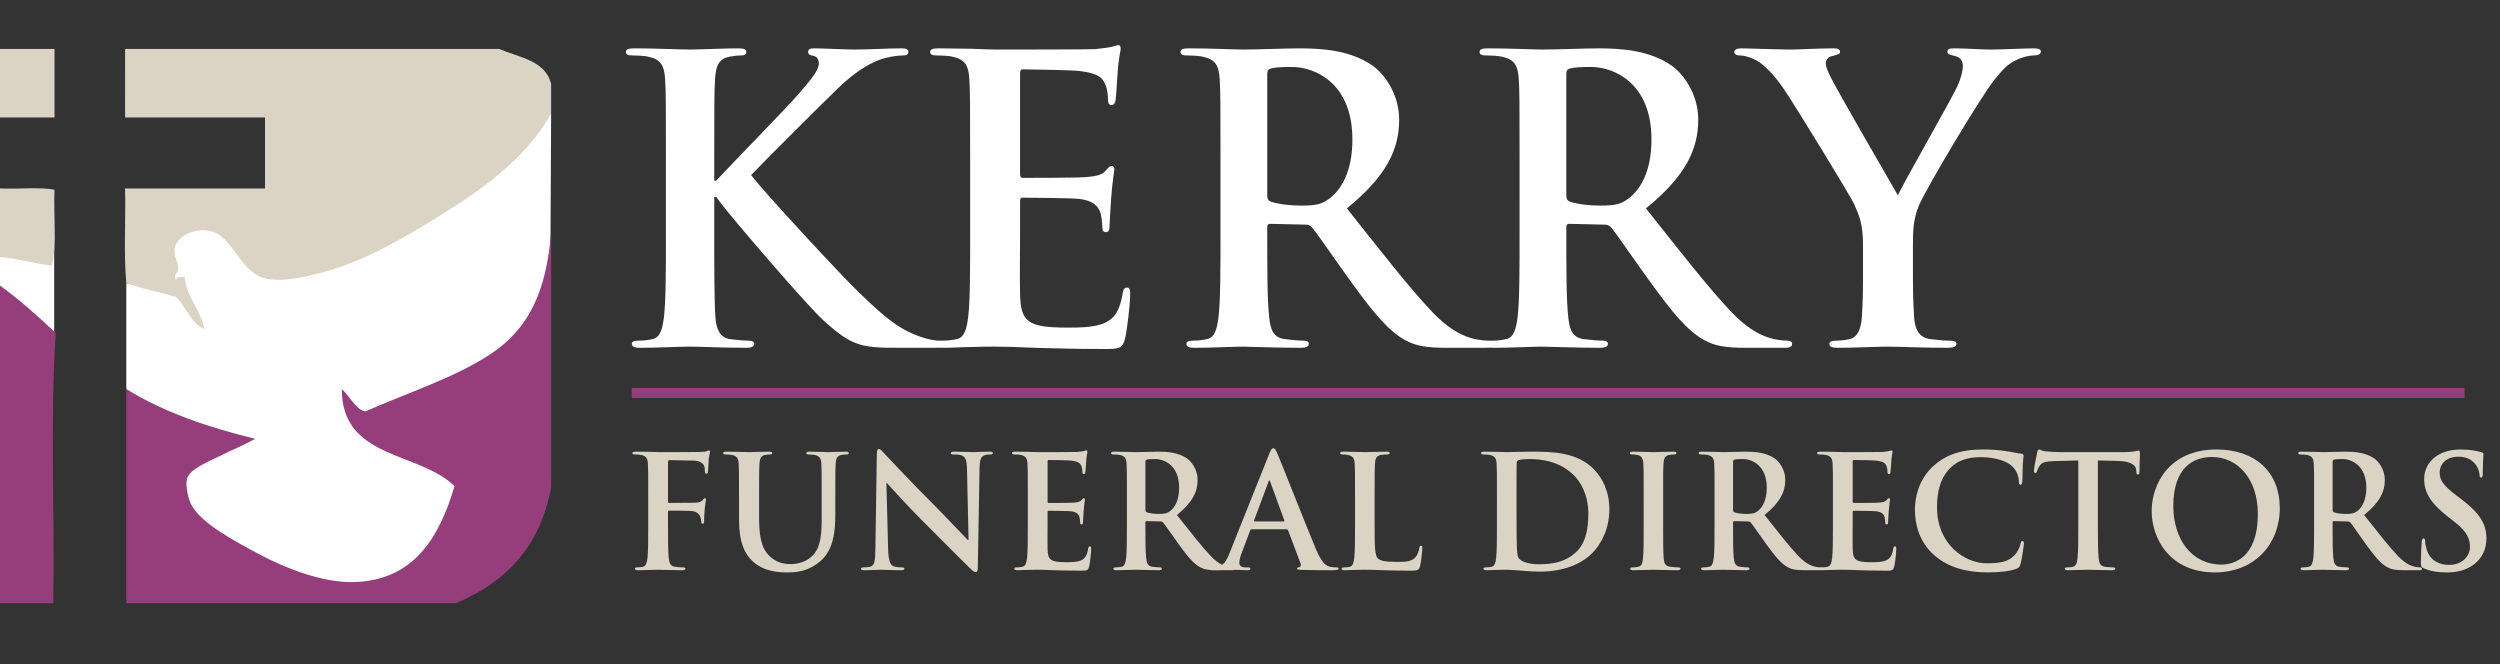
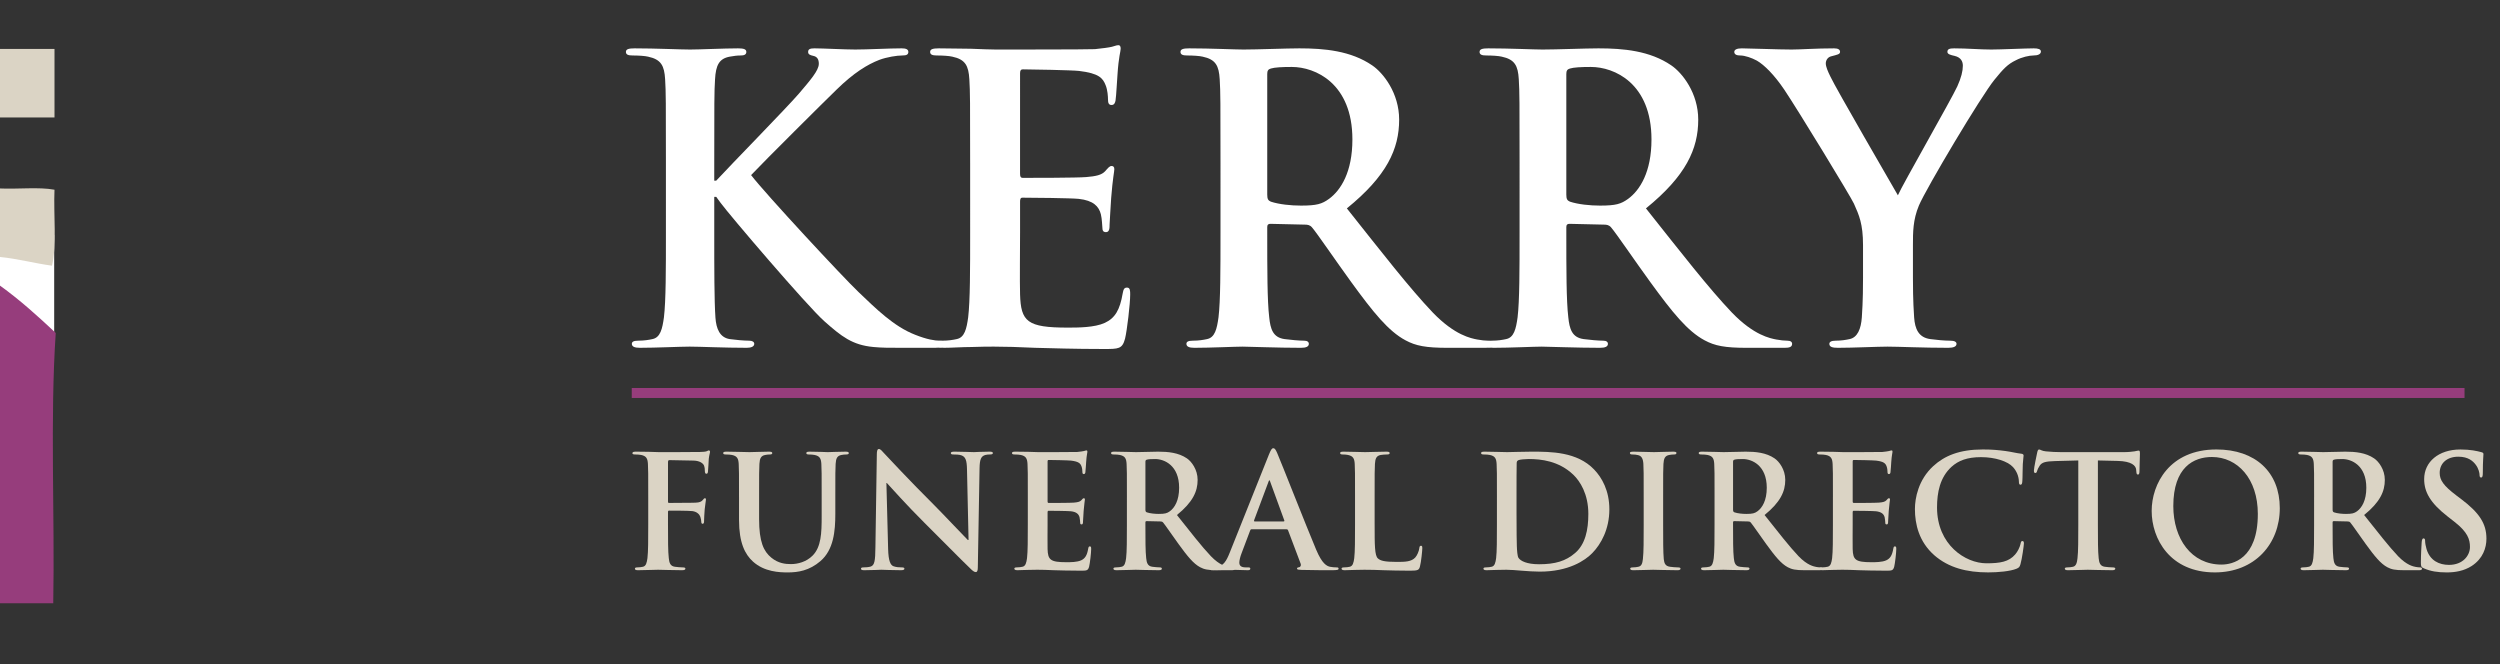
<svg xmlns="http://www.w3.org/2000/svg" version="1.1" id="Layer_1" x="0px" y="0px" width="526.184px" height="139.804px" viewBox="0 0 526.184 139.804" enable-background="new 0 0 526.184 139.804" xml:space="preserve">
  <rect x="0" y="0" width="526.184" height="139.804" fill="#333333" stroke="none" />
  <g>
    <path fill="#FFFFFF" d="M150.329,38.021h0.417c2.835-3.085,15.007-15.508,17.425-18.342c2.334-2.751,4.169-4.836,4.169-6.253   c0-0.917-0.334-1.5-1.167-1.667c-0.75-0.167-1.084-0.334-1.084-0.834c0-0.583,0.417-0.75,1.334-0.75c1.751,0,6.336,0.25,8.587,0.25   c2.585,0,7.17-0.25,9.755-0.25c0.834,0,1.417,0.167,1.417,0.75s-0.417,0.75-1.25,0.75c-1.167,0-3.252,0.333-4.836,0.917   c-2.584,1-5.419,2.751-9.004,6.253c-2.584,2.501-15.174,15.007-18.009,18.009c3.001,3.918,19.343,21.51,22.594,24.595   c3.669,3.502,7.42,7.254,11.923,9.005c2.501,1,4.168,1.25,5.169,1.25c0.584,0,1.084,0.167,1.084,0.667   c0,0.584-0.417,0.834-2.001,0.834h-7.253c-2.501,0-4.002,0-5.753-0.167c-4.502-0.417-6.753-2.251-10.338-5.419   c-3.668-3.252-20.093-22.511-21.844-24.929l-0.917-1.251h-0.417v7.587c0,7.671,0,14.257,0.25,17.843   c0.167,2.334,0.917,4.168,3.001,4.502c1.167,0.167,3.001,0.333,4.085,0.333c0.667,0,1.083,0.251,1.083,0.667   c0,0.584-0.667,0.834-1.584,0.834c-4.669,0-9.921-0.25-12.006-0.25c-1.917,0-7.17,0.25-10.505,0.25   c-1.083,0-1.667-0.25-1.667-0.834c0-0.416,0.333-0.667,1.334-0.667c1.25,0,2.251-0.166,3.001-0.333   c1.668-0.334,2.084-2.168,2.418-4.586c0.417-3.502,0.417-10.088,0.417-17.759V34.353c0-12.673,0-15.007-0.167-17.675   c-0.167-2.835-0.833-4.169-3.585-4.752c-0.667-0.167-2.084-0.25-3.251-0.25c-0.917,0-1.417-0.167-1.417-0.75s0.584-0.75,1.834-0.75   c4.418,0,9.671,0.25,11.672,0.25s7.253-0.25,10.088-0.25c1.167,0,1.751,0.167,1.751,0.75s-0.5,0.75-1.167,0.75   c-0.834,0-1.334,0.083-2.334,0.25c-2.251,0.417-2.918,1.834-3.085,4.752c-0.167,2.668-0.167,5.002-0.167,17.675V38.021z" />
    <path fill="#FFFFFF" d="M204.189,34.353c0-12.673,0-15.007-0.167-17.675c-0.167-2.835-0.833-4.169-3.585-4.752   c-0.667-0.167-2.084-0.25-3.251-0.25c-0.917,0-1.417-0.167-1.417-0.75s0.584-0.75,1.834-0.75c2.251,0,4.669,0.083,6.753,0.083   c2.167,0.083,4.085,0.167,5.252,0.167c2.668,0,19.259,0,20.843-0.083c1.584-0.167,2.918-0.333,3.585-0.5   c0.417-0.083,0.917-0.333,1.334-0.333c0.417,0,0.5,0.333,0.5,0.75c0,0.583-0.417,1.584-0.667,5.419   c-0.083,0.833-0.25,4.502-0.417,5.502c-0.083,0.417-0.25,0.917-0.833,0.917c-0.584,0-0.75-0.417-0.75-1.167   c0-0.583-0.083-2.001-0.5-3.001c-0.583-1.5-1.417-2.501-5.586-3.001c-1.417-0.167-10.171-0.333-11.839-0.333   c-0.417,0-0.584,0.25-0.584,0.833V36.52c0,0.584,0.083,0.917,0.584,0.917c1.834,0,11.422,0,13.34-0.167   c2.001-0.167,3.251-0.417,4.002-1.25c0.583-0.667,0.917-1.084,1.334-1.084c0.333,0,0.583,0.167,0.583,0.667   s-0.333,1.834-0.667,6.086c-0.083,1.667-0.333,5.002-0.333,5.586c0,0.667,0,1.584-0.75,1.584c-0.583,0-0.75-0.334-0.75-0.751   c-0.083-0.833-0.083-1.917-0.333-3.001c-0.417-1.668-1.584-2.918-4.669-3.252c-1.584-0.167-9.838-0.25-11.839-0.25   c-0.417,0-0.5,0.333-0.5,0.834v6.586c0,2.835-0.083,10.506,0,12.923c0.167,5.753,1.501,7.004,10.005,7.004c2.168,0,5.67,0,7.837-1   c2.167-1.001,3.168-2.752,3.752-6.17c0.167-0.917,0.333-1.251,0.917-1.251c0.667,0,0.667,0.667,0.667,1.501   c0,1.918-0.667,7.587-1.084,9.254c-0.583,2.168-1.334,2.168-4.502,2.168c-6.253,0-10.839-0.166-14.424-0.25   c-3.585-0.167-6.169-0.25-8.671-0.25c-0.917,0-2.751,0-4.752,0.083c-1.917,0-4.085,0.167-5.753,0.167   c-1.083,0-1.667-0.25-1.667-0.834c0-0.416,0.333-0.667,1.334-0.667c1.25,0,2.251-0.166,3.001-0.333   c1.668-0.334,2.084-2.168,2.418-4.586c0.417-3.502,0.417-10.088,0.417-17.759V34.353z" />
    <path fill="#FFFFFF" d="M256.882,34.353c0-12.673,0-15.007-0.167-17.675c-0.167-2.835-0.834-4.169-3.585-4.752   c-0.667-0.167-2.085-0.25-3.252-0.25c-0.917,0-1.417-0.167-1.417-0.75s0.583-0.75,1.834-0.75c4.419,0,9.671,0.25,11.422,0.25   c2.835,0,9.171-0.25,11.756-0.25c5.253,0,10.839,0.5,15.341,3.585c2.335,1.584,5.67,5.836,5.67,11.422   c0,6.17-2.585,11.839-11.006,18.676c7.42,9.338,13.173,16.758,18.092,21.928c4.67,4.836,8.088,5.419,9.338,5.669   c0.918,0.167,1.668,0.25,2.335,0.25s1.001,0.251,1.001,0.667c0,0.667-0.584,0.834-1.585,0.834h-7.92   c-4.669,0-6.754-0.417-8.921-1.584c-3.586-1.918-6.754-5.836-11.423-12.256c-3.335-4.586-7.17-10.255-8.254-11.506   c-0.417-0.5-0.917-0.583-1.501-0.583l-7.253-0.167c-0.417,0-0.667,0.167-0.667,0.667v1.167c0,7.754,0,14.34,0.417,17.842   c0.25,2.418,0.75,4.252,3.251,4.586c1.251,0.167,3.085,0.333,4.086,0.333c0.667,0,1,0.251,1,0.667c0,0.584-0.584,0.834-1.667,0.834   c-4.836,0-11.006-0.25-12.257-0.25c-1.584,0-6.836,0.25-10.171,0.25c-1.084,0-1.668-0.25-1.668-0.834   c0-0.416,0.334-0.667,1.334-0.667c1.251,0,2.251-0.166,3.002-0.333c1.667-0.334,2.084-2.168,2.418-4.586   c0.417-3.502,0.417-10.088,0.417-17.759V34.353z M266.72,40.939c0,0.917,0.166,1.25,0.75,1.501   c1.751,0.583,4.252,0.833,6.337,0.833c3.335,0,4.419-0.333,5.919-1.417c2.502-1.834,4.919-5.669,4.919-12.506   c0-11.839-7.837-15.258-12.756-15.258c-2.084,0-3.585,0.083-4.419,0.334c-0.584,0.167-0.75,0.5-0.75,1.167V40.939z" />
    <path fill="#FFFFFF" d="M319.83,34.353c0-12.673,0-15.007-0.166-17.675c-0.167-2.835-0.834-4.169-3.585-4.752   c-0.667-0.167-2.085-0.25-3.252-0.25c-0.917,0-1.417-0.167-1.417-0.75s0.583-0.75,1.834-0.75c4.419,0,9.671,0.25,11.422,0.25   c2.835,0,9.172-0.25,11.756-0.25c5.253,0,10.839,0.5,15.341,3.585c2.335,1.584,5.67,5.836,5.67,11.422   c0,6.17-2.585,11.839-11.006,18.676c7.421,9.338,13.173,16.758,18.093,21.928c4.668,4.836,8.087,5.419,9.338,5.669   c0.917,0.167,1.667,0.25,2.334,0.25s1,0.251,1,0.667c0,0.667-0.583,0.834-1.584,0.834h-7.92c-4.669,0-6.754-0.417-8.921-1.584   c-3.585-1.918-6.754-5.836-11.423-12.256c-3.335-4.586-7.17-10.255-8.254-11.506c-0.417-0.5-0.917-0.583-1.501-0.583l-7.253-0.167   c-0.417,0-0.667,0.167-0.667,0.667v1.167c0,7.754,0,14.34,0.417,17.842c0.25,2.418,0.75,4.252,3.251,4.586   c1.251,0.167,3.085,0.333,4.086,0.333c0.667,0,1,0.251,1,0.667c0,0.584-0.583,0.834-1.667,0.834c-4.836,0-11.006-0.25-12.256-0.25   c-1.585,0-6.837,0.25-10.172,0.25c-1.084,0-1.668-0.25-1.668-0.834c0-0.416,0.334-0.667,1.334-0.667   c1.251,0,2.251-0.166,3.002-0.333c1.667-0.334,2.084-2.168,2.418-4.586c0.416-3.502,0.416-10.088,0.416-17.759V34.353z    M329.668,40.939c0,0.917,0.167,1.25,0.75,1.501c1.751,0.583,4.252,0.833,6.337,0.833c3.335,0,4.418-0.333,5.919-1.417   c2.501-1.834,4.919-5.669,4.919-12.506c0-11.839-7.837-15.258-12.756-15.258c-2.084,0-3.585,0.083-4.419,0.334   c-0.583,0.167-0.75,0.5-0.75,1.167V40.939z" />
    <path fill="#FFFFFF" d="M392.117,51.611c0-4.502-0.834-6.336-1.918-8.754c-0.584-1.334-11.756-19.676-14.674-24.012   c-2.084-3.084-4.169-5.169-5.753-6.086c-1.084-0.583-2.501-1.083-3.502-1.083c-0.667,0-1.25-0.167-1.25-0.75   c0-0.5,0.583-0.75,1.584-0.75c1.501,0,7.754,0.25,10.505,0.25c1.751,0,5.169-0.25,8.921-0.25c0.834,0,1.251,0.25,1.251,0.75   s-0.584,0.583-1.834,0.917c-0.751,0.167-1.168,0.834-1.168,1.501s0.417,1.667,1.001,2.834c1.167,2.501,12.839,22.594,14.173,24.929   c0.834-2.001,11.34-20.344,12.507-22.928c0.833-1.834,1.167-3.251,1.167-4.335c0-0.833-0.334-1.751-1.751-2.084   c-0.75-0.167-1.501-0.334-1.501-0.834c0-0.583,0.417-0.75,1.418-0.75c2.751,0,5.419,0.25,7.837,0.25c1.834,0,7.337-0.25,8.921-0.25   c0.917,0,1.501,0.167,1.501,0.667c0,0.583-0.667,0.834-1.584,0.834c-0.834,0-2.418,0.333-3.669,1   c-1.751,0.833-2.668,1.834-4.502,4.085c-2.751,3.335-14.424,22.928-15.925,26.513c-1.25,3.001-1.25,5.586-1.25,8.337v6.837   c0,1.334,0,4.835,0.25,8.337c0.167,2.418,0.917,4.252,3.418,4.586c1.167,0.167,3.002,0.333,4.169,0.333   c0.917,0,1.334,0.251,1.334,0.667c0,0.584-0.667,0.834-1.751,0.834c-5.253,0-10.505-0.25-12.756-0.25   c-2.085,0-7.337,0.25-10.422,0.25c-1.167,0-1.834-0.167-1.834-0.834c0-0.416,0.417-0.667,1.334-0.667   c1.167,0,2.167-0.166,2.918-0.333c1.667-0.334,2.418-2.168,2.584-4.586c0.251-3.502,0.251-7.003,0.251-8.337V51.611z" />
  </g>
  <g>
    <path fill="#DBD4C5" d="M140.596,110.443c0,3.169,0,5.645,0.165,7.03c0.099,0.957,0.297,1.684,1.287,1.815   c0.462,0.065,1.188,0.132,1.65,0.132c0.429,0,0.561,0.099,0.561,0.264c0,0.231-0.231,0.33-0.726,0.33   c-2.079,0-4.159-0.099-5.017-0.099c-0.858,0-2.938,0.099-4.192,0.099c-0.462,0-0.693-0.065-0.693-0.33   c0-0.165,0.132-0.264,0.495-0.264c0.495,0,0.891-0.066,1.188-0.132c0.66-0.132,0.825-0.858,0.957-1.815   c0.165-1.386,0.165-3.861,0.165-7.03v-5.809c0-5.017,0-5.94-0.066-6.997c-0.066-1.122-0.33-1.65-1.419-1.881   c-0.264-0.066-0.825-0.1-1.288-0.1c-0.33,0-0.561-0.065-0.561-0.264c0-0.264,0.264-0.33,0.759-0.33   c0.858,0,1.815,0.033,2.673,0.033c0.858,0.033,1.617,0.065,2.08,0.065c1.254,0,7.954,0,8.713-0.032   c0.627-0.033,1.023-0.033,1.354-0.133c0.198-0.065,0.363-0.197,0.528-0.197c0.132,0,0.231,0.132,0.231,0.297   c0,0.23-0.165,0.627-0.264,1.485c-0.033,0.33-0.099,2.277-0.165,2.673c-0.033,0.265-0.099,0.462-0.33,0.462   c-0.231,0-0.297-0.165-0.33-0.527c0-0.265,0-0.793-0.198-1.255c-0.231-0.462-0.924-0.957-2.178-0.99l-5.083-0.099   c-0.198,0-0.297,0.099-0.297,0.462v8.251c0,0.198,0.033,0.298,0.231,0.298l4.225-0.033c0.561,0,1.023,0,1.485-0.033   c0.627-0.033,1.089-0.165,1.419-0.594c0.165-0.198,0.231-0.33,0.429-0.33c0.132,0,0.198,0.099,0.198,0.297   s-0.165,1.022-0.264,2.046c-0.066,0.66-0.132,2.179-0.132,2.409c0,0.298,0,0.628-0.33,0.628c-0.198,0-0.264-0.231-0.264-0.463   c0-0.23-0.066-0.627-0.198-1.022c-0.165-0.462-0.66-1.057-1.684-1.188c-0.825-0.099-4.324-0.099-4.885-0.099   c-0.165,0-0.231,0.065-0.231,0.297V110.443z" />
    <path fill="#DBD4C5" d="M155.544,104.634c0-5.017,0-5.94-0.066-6.997c-0.066-1.122-0.33-1.65-1.419-1.881   c-0.264-0.066-0.825-0.1-1.287-0.1c-0.363,0-0.561-0.065-0.561-0.297c0-0.23,0.231-0.297,0.726-0.297   c1.749,0,3.829,0.099,4.819,0.099c0.792,0,2.871-0.099,4.06-0.099c0.495,0,0.726,0.066,0.726,0.297   c0,0.231-0.198,0.297-0.528,0.297c-0.363,0-0.561,0.033-0.957,0.1c-0.891,0.165-1.155,0.726-1.221,1.881   c-0.066,1.057-0.066,1.98-0.066,6.997v4.621c0,4.785,0.957,6.799,2.574,8.119c1.485,1.221,3.003,1.353,4.125,1.353   c1.452,0,3.235-0.462,4.555-1.782c1.815-1.815,1.915-4.785,1.915-8.185v-4.126c0-5.017,0-5.94-0.066-6.997   c-0.066-1.122-0.33-1.65-1.419-1.881c-0.264-0.066-0.825-0.1-1.188-0.1c-0.363,0-0.561-0.065-0.561-0.297   c0-0.23,0.231-0.297,0.693-0.297c1.683,0,3.763,0.099,3.795,0.099c0.396,0,2.476-0.099,3.763-0.099   c0.462,0,0.693,0.066,0.693,0.297c0,0.231-0.198,0.297-0.594,0.297c-0.363,0-0.561,0.033-0.957,0.1   c-0.891,0.165-1.155,0.726-1.221,1.881c-0.066,1.057-0.066,1.98-0.066,6.997v3.531c0,3.664-0.363,7.559-3.135,9.935   c-2.343,2.014-4.72,2.377-6.865,2.377c-1.749,0-4.917-0.1-7.327-2.277c-1.684-1.519-2.938-3.961-2.938-8.747V104.634z" />
    <path fill="#DBD4C5" d="M186.927,115.526c0.066,2.574,0.495,3.433,1.155,3.663c0.561,0.198,1.188,0.231,1.716,0.231   c0.363,0,0.561,0.066,0.561,0.264c0,0.265-0.297,0.33-0.759,0.33c-2.146,0-3.466-0.099-4.093-0.099   c-0.297,0-1.848,0.099-3.564,0.099c-0.429,0-0.726-0.032-0.726-0.33c0-0.197,0.198-0.264,0.528-0.264   c0.429,0,1.023-0.033,1.485-0.165c0.858-0.264,0.99-1.221,1.023-4.093l0.297-19.538c0-0.66,0.099-1.123,0.429-1.123   c0.363,0,0.66,0.43,1.221,1.023c0.396,0.429,5.413,5.809,10.231,10.595c2.244,2.244,6.7,6.997,7.261,7.525h0.165l-0.33-14.819   c-0.033-2.014-0.33-2.641-1.122-2.971c-0.495-0.198-1.287-0.198-1.749-0.198c-0.396,0-0.528-0.099-0.528-0.297   c0-0.264,0.363-0.297,0.858-0.297c1.716,0,3.3,0.099,3.993,0.099c0.363,0,1.618-0.099,3.235-0.099c0.429,0,0.759,0.033,0.759,0.297   c0,0.198-0.198,0.297-0.594,0.297c-0.33,0-0.594,0-0.99,0.1c-0.924,0.264-1.188,0.957-1.221,2.805l-0.363,20.826   c0,0.727-0.132,1.023-0.429,1.023c-0.363,0-0.759-0.363-1.123-0.727c-2.079-1.979-6.304-6.304-9.736-9.703   c-3.598-3.564-7.261-7.69-7.855-8.317h-0.099L186.927,115.526z" />
    <path fill="#DBD4C5" d="M216.329,104.634c0-5.017,0-5.94-0.066-6.997c-0.066-1.122-0.33-1.65-1.419-1.881   c-0.264-0.066-0.825-0.1-1.287-0.1c-0.363,0-0.562-0.065-0.562-0.297c0-0.23,0.231-0.297,0.726-0.297   c0.891,0,1.849,0.033,2.674,0.033c0.858,0.033,1.617,0.065,2.079,0.065c1.056,0,7.624,0,8.251-0.032   c0.627-0.066,1.155-0.133,1.419-0.198c0.165-0.033,0.363-0.132,0.528-0.132s0.198,0.132,0.198,0.297   c0,0.23-0.165,0.627-0.264,2.146c-0.033,0.33-0.099,1.782-0.165,2.178c-0.033,0.165-0.099,0.363-0.33,0.363   c-0.231,0-0.297-0.165-0.297-0.462c0-0.231-0.033-0.792-0.198-1.188c-0.231-0.594-0.561-0.99-2.211-1.188   c-0.561-0.065-4.027-0.132-4.687-0.132c-0.165,0-0.231,0.1-0.231,0.33v8.351c0,0.23,0.033,0.363,0.231,0.363   c0.726,0,4.522,0,5.281-0.066c0.792-0.066,1.287-0.165,1.584-0.495c0.231-0.264,0.363-0.429,0.528-0.429   c0.132,0,0.231,0.065,0.231,0.264s-0.132,0.727-0.264,2.409c-0.033,0.66-0.132,1.98-0.132,2.212c0,0.264,0,0.627-0.297,0.627   c-0.231,0-0.297-0.132-0.297-0.297c-0.033-0.33-0.033-0.76-0.132-1.188c-0.165-0.66-0.627-1.155-1.848-1.287   c-0.627-0.066-3.895-0.1-4.687-0.1c-0.165,0-0.198,0.133-0.198,0.33v2.607c0,1.122-0.033,4.159,0,5.116   c0.066,2.277,0.594,2.772,3.96,2.772c0.858,0,2.245,0,3.103-0.396c0.858-0.396,1.254-1.089,1.485-2.442   c0.066-0.363,0.132-0.495,0.363-0.495c0.264,0,0.264,0.265,0.264,0.595c0,0.759-0.264,3.003-0.429,3.663   c-0.231,0.858-0.528,0.858-1.783,0.858c-2.475,0-4.291-0.066-5.709-0.1c-1.419-0.065-2.442-0.099-3.433-0.099   c-0.363,0-1.089,0-1.881,0.033c-0.759,0-1.617,0.065-2.277,0.065c-0.429,0-0.66-0.099-0.66-0.33c0-0.165,0.132-0.264,0.528-0.264   c0.495,0,0.891-0.066,1.188-0.132c0.66-0.132,0.825-0.858,0.957-1.815c0.165-1.386,0.165-3.993,0.165-7.03V104.634z" />
    <path fill="#DBD4C5" d="M237.185,104.634c0-5.017,0-5.94-0.066-6.997c-0.066-1.122-0.33-1.65-1.419-1.881   c-0.264-0.066-0.825-0.1-1.287-0.1c-0.363,0-0.562-0.065-0.562-0.297c0-0.23,0.231-0.297,0.726-0.297   c1.75,0,3.829,0.099,4.522,0.099c1.122,0,3.631-0.099,4.653-0.099c2.079,0,4.291,0.198,6.073,1.419   c0.924,0.627,2.244,2.311,2.244,4.521c0,2.442-1.023,4.688-4.356,7.394c2.938,3.696,5.215,6.634,7.162,8.68   c1.848,1.915,3.201,2.146,3.696,2.245c0.363,0.065,0.66,0.099,0.924,0.099c0.265,0,0.396,0.099,0.396,0.264   c0,0.265-0.231,0.33-0.627,0.33h-3.136c-1.849,0-2.673-0.165-3.531-0.627c-1.419-0.759-2.674-2.311-4.521-4.852   c-1.32-1.815-2.839-4.06-3.268-4.555c-0.165-0.198-0.363-0.23-0.595-0.23l-2.871-0.066c-0.165,0-0.264,0.066-0.264,0.264v0.462   c0,3.07,0,5.678,0.165,7.063c0.099,0.957,0.297,1.684,1.287,1.815c0.495,0.065,1.221,0.132,1.617,0.132   c0.264,0,0.396,0.099,0.396,0.264c0,0.231-0.23,0.33-0.66,0.33c-1.914,0-4.356-0.099-4.852-0.099c-0.627,0-2.706,0.099-4.026,0.099   c-0.429,0-0.66-0.099-0.66-0.33c0-0.165,0.132-0.264,0.528-0.264c0.495,0,0.891-0.066,1.188-0.132   c0.66-0.132,0.825-0.858,0.957-1.815c0.165-1.386,0.165-3.993,0.165-7.03V104.634z M241.08,107.242   c0,0.363,0.065,0.495,0.297,0.594c0.693,0.231,1.684,0.33,2.508,0.33c1.32,0,1.75-0.132,2.344-0.561   c0.99-0.727,1.947-2.244,1.947-4.951c0-4.687-3.103-6.04-5.05-6.04c-0.825,0-1.419,0.033-1.749,0.133   c-0.231,0.065-0.297,0.197-0.297,0.462V107.242z" />
    <path fill="#DBD4C5" d="M263.42,111.4c-0.165,0-0.231,0.066-0.298,0.265l-1.782,4.72c-0.33,0.825-0.495,1.617-0.495,2.013   c0,0.595,0.298,1.023,1.32,1.023h0.495c0.396,0,0.495,0.066,0.495,0.264c0,0.265-0.198,0.33-0.561,0.33   c-1.057,0-2.476-0.099-3.499-0.099c-0.363,0-2.178,0.099-3.895,0.099c-0.429,0-0.627-0.065-0.627-0.33   c0-0.197,0.132-0.264,0.396-0.264c0.297,0,0.759-0.033,1.022-0.066c1.519-0.197,2.146-1.319,2.806-2.97l8.284-20.728   c0.396-0.957,0.594-1.32,0.924-1.32c0.297,0,0.495,0.298,0.825,1.057c0.792,1.815,6.073,15.281,8.186,20.298   c1.254,2.971,2.211,3.433,2.904,3.598c0.495,0.099,0.99,0.132,1.386,0.132c0.265,0,0.43,0.033,0.43,0.264   c0,0.265-0.297,0.33-1.519,0.33c-1.188,0-3.598,0-6.237-0.065c-0.595-0.033-0.99-0.033-0.99-0.265c0-0.197,0.132-0.264,0.462-0.297   c0.23-0.065,0.462-0.363,0.297-0.759l-2.641-6.997c-0.065-0.165-0.165-0.231-0.33-0.231H263.42z M270.153,109.75   c0.165,0,0.198-0.1,0.165-0.198l-2.971-8.152c-0.032-0.132-0.065-0.297-0.165-0.297c-0.099,0-0.165,0.165-0.197,0.297l-3.037,8.119   c-0.032,0.132,0,0.231,0.132,0.231H270.153z" />
    <path fill="#DBD4C5" d="M289.325,110.443c0,4.225,0,6.502,0.693,7.097c0.562,0.495,1.419,0.726,3.993,0.726   c1.75,0,3.037-0.033,3.862-0.924c0.396-0.43,0.792-1.354,0.857-1.98c0.033-0.297,0.1-0.495,0.363-0.495   c0.231,0,0.265,0.165,0.265,0.562c0,0.362-0.231,2.838-0.495,3.795c-0.198,0.727-0.363,0.892-2.08,0.892   c-2.376,0-4.092-0.066-5.577-0.1c-1.485-0.065-2.674-0.099-4.027-0.099c-0.362,0-1.089,0-1.881,0.033   c-0.759,0-1.617,0.065-2.277,0.065c-0.429,0-0.66-0.099-0.66-0.33c0-0.165,0.132-0.264,0.528-0.264   c0.495,0,0.891-0.066,1.188-0.132c0.66-0.132,0.825-0.858,0.957-1.815c0.165-1.386,0.165-3.993,0.165-7.03v-5.809   c0-5.017,0-5.94-0.066-6.997c-0.065-1.122-0.33-1.65-1.419-1.881c-0.265-0.066-0.66-0.1-1.089-0.1   c-0.363,0-0.562-0.065-0.562-0.297c0-0.23,0.231-0.297,0.727-0.297c1.551,0,3.63,0.099,4.521,0.099   c0.792,0,3.201-0.099,4.488-0.099c0.462,0,0.693,0.066,0.693,0.297c0,0.231-0.198,0.297-0.595,0.297   c-0.362,0-0.891,0.033-1.287,0.1c-0.891,0.165-1.155,0.726-1.221,1.881c-0.066,1.057-0.066,1.98-0.066,6.997V110.443z" />
    <path fill="#DBD4C5" d="M315.064,104.634c0-5.017,0-5.94-0.066-6.997c-0.066-1.122-0.33-1.65-1.419-1.881   c-0.265-0.066-0.825-0.1-1.287-0.1c-0.363,0-0.562-0.065-0.562-0.297c0-0.23,0.231-0.297,0.727-0.297   c1.749,0,3.828,0.099,4.752,0.099c1.023,0,3.103-0.099,5.083-0.099c4.126,0,9.638,0,13.235,3.763   c1.65,1.716,3.201,4.455,3.201,8.383c0,4.159-1.749,7.327-3.598,9.209c-1.518,1.551-4.95,3.895-11.057,3.895   c-1.188,0-2.541-0.1-3.795-0.198c-1.255-0.1-2.41-0.198-3.234-0.198c-0.363,0-1.09,0-1.882,0.033c-0.759,0-1.617,0.065-2.277,0.065   c-0.429,0-0.66-0.099-0.66-0.33c0-0.165,0.132-0.264,0.528-0.264c0.495,0,0.891-0.066,1.188-0.132   c0.66-0.132,0.825-0.858,0.957-1.815c0.165-1.386,0.165-3.993,0.165-7.03V104.634z M319.189,108.265   c0,3.498,0.033,6.04,0.066,6.667c0.033,0.825,0.099,2.145,0.363,2.508c0.429,0.627,1.716,1.32,4.323,1.32   c3.366,0,5.611-0.66,7.591-2.376c2.112-1.815,2.772-4.819,2.772-8.219c0-4.191-1.749-6.897-3.168-8.251   c-3.037-2.904-6.799-3.301-9.374-3.301c-0.659,0-1.881,0.1-2.145,0.231c-0.298,0.132-0.396,0.297-0.396,0.66   c-0.033,1.122-0.033,3.993-0.033,6.601V108.265z" />
    <path fill="#DBD4C5" d="M345.952,104.634c0-5.017,0-5.94-0.066-6.997c-0.065-1.122-0.396-1.684-1.122-1.849   c-0.363-0.099-0.792-0.132-1.188-0.132c-0.33,0-0.527-0.065-0.527-0.33c0-0.197,0.264-0.264,0.792-0.264   c1.254,0,3.333,0.099,4.29,0.099c0.825,0,2.772-0.099,4.026-0.099c0.43,0,0.693,0.066,0.693,0.264c0,0.265-0.198,0.33-0.528,0.33   c-0.329,0-0.594,0.033-0.989,0.1c-0.892,0.165-1.155,0.726-1.222,1.881c-0.065,1.057-0.065,1.98-0.065,6.997v5.809   c0,3.202,0,5.81,0.132,7.229c0.099,0.891,0.33,1.485,1.32,1.617c0.462,0.065,1.188,0.132,1.683,0.132   c0.363,0,0.528,0.099,0.528,0.264c0,0.231-0.264,0.33-0.627,0.33c-2.179,0-4.258-0.099-5.149-0.099   c-0.759,0-2.838,0.099-4.158,0.099c-0.429,0-0.66-0.099-0.66-0.33c0-0.165,0.132-0.264,0.528-0.264   c0.495,0,0.891-0.066,1.188-0.132c0.66-0.132,0.857-0.693,0.957-1.65c0.165-1.386,0.165-3.993,0.165-7.195V104.634z" />
    <path fill="#DBD4C5" d="M360.868,104.634c0-5.017,0-5.94-0.066-6.997c-0.065-1.122-0.33-1.65-1.419-1.881   c-0.265-0.066-0.825-0.1-1.287-0.1c-0.363,0-0.562-0.065-0.562-0.297c0-0.23,0.231-0.297,0.727-0.297   c1.749,0,3.828,0.099,4.521,0.099c1.122,0,3.631-0.099,4.653-0.099c2.079,0,4.291,0.198,6.073,1.419   c0.924,0.627,2.244,2.311,2.244,4.521c0,2.442-1.023,4.688-4.356,7.394c2.938,3.696,5.215,6.634,7.162,8.68   c1.848,1.915,3.201,2.146,3.696,2.245c0.363,0.065,0.66,0.099,0.924,0.099c0.265,0,0.396,0.099,0.396,0.264   c0,0.265-0.231,0.33-0.627,0.33h-3.136c-1.849,0-2.673-0.165-3.531-0.627c-1.419-0.759-2.674-2.311-4.521-4.852   c-1.32-1.815-2.839-4.06-3.268-4.555c-0.165-0.198-0.363-0.23-0.595-0.23l-2.871-0.066c-0.165,0-0.264,0.066-0.264,0.264v0.462   c0,3.07,0,5.678,0.165,7.063c0.099,0.957,0.297,1.684,1.287,1.815c0.495,0.065,1.221,0.132,1.617,0.132   c0.264,0,0.396,0.099,0.396,0.264c0,0.231-0.23,0.33-0.66,0.33c-1.914,0-4.356-0.099-4.852-0.099c-0.627,0-2.706,0.099-4.026,0.099   c-0.429,0-0.66-0.099-0.66-0.33c0-0.165,0.132-0.264,0.528-0.264c0.495,0,0.891-0.066,1.188-0.132   c0.66-0.132,0.825-0.858,0.957-1.815c0.165-1.386,0.165-3.993,0.165-7.03V104.634z M364.762,107.242   c0,0.363,0.065,0.495,0.297,0.594c0.693,0.231,1.684,0.33,2.508,0.33c1.32,0,1.75-0.132,2.344-0.561   c0.99-0.727,1.947-2.244,1.947-4.951c0-4.687-3.103-6.04-5.05-6.04c-0.825,0-1.419,0.033-1.749,0.133   c-0.231,0.065-0.297,0.197-0.297,0.462V107.242z" />
    <path fill="#DBD4C5" d="M385.783,104.634c0-5.017,0-5.94-0.066-6.997c-0.066-1.122-0.33-1.65-1.419-1.881   c-0.265-0.066-0.825-0.1-1.287-0.1c-0.363,0-0.562-0.065-0.562-0.297c0-0.23,0.231-0.297,0.727-0.297   c0.891,0,1.848,0.033,2.673,0.033c0.858,0.033,1.617,0.065,2.079,0.065c1.057,0,7.625,0,8.252-0.032   c0.627-0.066,1.155-0.133,1.419-0.198c0.165-0.033,0.363-0.132,0.528-0.132s0.197,0.132,0.197,0.297   c0,0.23-0.164,0.627-0.264,2.146c-0.033,0.33-0.099,1.782-0.165,2.178c-0.033,0.165-0.099,0.363-0.33,0.363   c-0.23,0-0.297-0.165-0.297-0.462c0-0.231-0.033-0.792-0.198-1.188c-0.23-0.594-0.561-0.99-2.211-1.188   c-0.562-0.065-4.026-0.132-4.687-0.132c-0.165,0-0.231,0.1-0.231,0.33v8.351c0,0.23,0.033,0.363,0.231,0.363   c0.726,0,4.521,0,5.28-0.066c0.792-0.066,1.287-0.165,1.584-0.495c0.231-0.264,0.363-0.429,0.528-0.429   c0.132,0,0.231,0.065,0.231,0.264s-0.132,0.727-0.265,2.409c-0.032,0.66-0.132,1.98-0.132,2.212c0,0.264,0,0.627-0.297,0.627   c-0.231,0-0.297-0.132-0.297-0.297c-0.033-0.33-0.033-0.76-0.132-1.188c-0.165-0.66-0.627-1.155-1.849-1.287   c-0.627-0.066-3.895-0.1-4.687-0.1c-0.165,0-0.198,0.133-0.198,0.33v2.607c0,1.122-0.033,4.159,0,5.116   c0.066,2.277,0.594,2.772,3.961,2.772c0.857,0,2.244,0,3.103-0.396c0.857-0.396,1.254-1.089,1.484-2.442   c0.066-0.363,0.133-0.495,0.363-0.495c0.265,0,0.265,0.265,0.265,0.595c0,0.759-0.265,3.003-0.43,3.663   c-0.23,0.858-0.527,0.858-1.782,0.858c-2.476,0-4.29-0.066-5.71-0.1c-1.419-0.065-2.442-0.099-3.432-0.099   c-0.363,0-1.09,0-1.882,0.033c-0.759,0-1.617,0.065-2.277,0.065c-0.429,0-0.66-0.099-0.66-0.33c0-0.165,0.132-0.264,0.528-0.264   c0.495,0,0.891-0.066,1.188-0.132c0.66-0.132,0.825-0.858,0.957-1.815c0.165-1.386,0.165-3.993,0.165-7.03V104.634z" />
    <path fill="#DBD4C5" d="M407.133,116.879c-3.234-2.839-4.093-6.535-4.093-9.736c0-2.245,0.693-6.14,3.861-9.044   c2.376-2.178,5.512-3.498,10.43-3.498c2.046,0,3.268,0.132,4.785,0.33c1.255,0.165,2.311,0.462,3.301,0.561   c0.363,0.033,0.495,0.198,0.495,0.396c0,0.264-0.099,0.66-0.165,1.815c-0.066,1.089-0.033,2.904-0.099,3.564   c-0.033,0.495-0.1,0.759-0.396,0.759c-0.264,0-0.33-0.264-0.33-0.726c-0.033-1.023-0.462-2.179-1.287-3.037   c-1.089-1.155-3.663-2.046-6.7-2.046c-2.871,0-4.752,0.726-6.205,2.046c-2.409,2.212-3.036,5.347-3.036,8.549   c0,7.854,5.974,11.749,10.396,11.749c2.938,0,4.72-0.33,6.04-1.848c0.562-0.627,0.99-1.585,1.122-2.179   c0.1-0.528,0.165-0.66,0.429-0.66c0.231,0,0.298,0.231,0.298,0.495c0,0.396-0.396,3.268-0.727,4.39   c-0.165,0.562-0.297,0.727-0.858,0.957c-1.319,0.528-3.828,0.76-5.94,0.76C413.932,120.477,410.136,119.487,407.133,116.879z" />
    <path fill="#DBD4C5" d="M437.427,96.912l-4.918,0.132c-1.914,0.065-2.706,0.23-3.201,0.957c-0.33,0.495-0.495,0.891-0.562,1.155   c-0.065,0.264-0.165,0.396-0.363,0.396c-0.23,0-0.297-0.165-0.297-0.527c0-0.528,0.627-3.532,0.693-3.796   c0.099-0.429,0.198-0.627,0.396-0.627c0.265,0,0.595,0.33,1.42,0.396c0.957,0.1,2.211,0.165,3.3,0.165h13.07   c1.056,0,1.782-0.099,2.277-0.165c0.495-0.099,0.759-0.165,0.891-0.165c0.231,0,0.265,0.198,0.265,0.693   c0,0.693-0.1,2.971-0.1,3.829c-0.032,0.33-0.099,0.527-0.297,0.527c-0.264,0-0.33-0.165-0.362-0.66l-0.033-0.362   c-0.066-0.858-0.957-1.782-3.895-1.849l-4.159-0.099v13.531c0,3.037,0,5.645,0.165,7.063c0.1,0.924,0.297,1.65,1.287,1.782   c0.462,0.065,1.188,0.132,1.684,0.132c0.363,0,0.528,0.099,0.528,0.264c0,0.231-0.265,0.33-0.627,0.33   c-2.179,0-4.258-0.099-5.183-0.099c-0.759,0-2.838,0.099-4.158,0.099c-0.429,0-0.66-0.099-0.66-0.33   c0-0.165,0.132-0.264,0.528-0.264c0.495,0,0.891-0.066,1.188-0.132c0.66-0.132,0.857-0.858,0.957-1.815   c0.165-1.386,0.165-3.993,0.165-7.03V96.912z" />
    <path fill="#DBD4C5" d="M452.87,107.539c0-5.644,3.729-12.938,13.631-12.938c8.218,0,13.334,4.785,13.334,12.344   c0,7.558-5.281,13.532-13.664,13.532C456.698,120.477,452.87,113.38,452.87,107.539z M475.213,108.166   c0-7.393-4.257-11.98-9.67-11.98c-3.796,0-8.119,2.112-8.119,10.33c0,6.865,3.795,12.312,10.132,12.312   C469.867,118.827,475.213,117.705,475.213,108.166z" />
    <path fill="#DBD4C5" d="M487.058,104.634c0-5.017,0-5.94-0.066-6.997c-0.066-1.122-0.33-1.65-1.419-1.881   c-0.265-0.066-0.825-0.1-1.287-0.1c-0.363,0-0.562-0.065-0.562-0.297c0-0.23,0.231-0.297,0.727-0.297   c1.749,0,3.828,0.099,4.521,0.099c1.122,0,3.631-0.099,4.653-0.099c2.079,0,4.291,0.198,6.073,1.419   c0.924,0.627,2.244,2.311,2.244,4.521c0,2.442-1.023,4.688-4.356,7.394c2.938,3.696,5.215,6.634,7.162,8.68   c1.848,1.915,3.201,2.146,3.696,2.245c0.363,0.065,0.66,0.099,0.924,0.099c0.265,0,0.396,0.099,0.396,0.264   c0,0.265-0.231,0.33-0.627,0.33h-3.136c-1.849,0-2.673-0.165-3.531-0.627c-1.419-0.759-2.674-2.311-4.521-4.852   c-1.32-1.815-2.839-4.06-3.268-4.555c-0.165-0.198-0.363-0.23-0.595-0.23l-2.871-0.066c-0.165,0-0.264,0.066-0.264,0.264v0.462   c0,3.07,0,5.678,0.165,7.063c0.099,0.957,0.297,1.684,1.287,1.815c0.495,0.065,1.221,0.132,1.617,0.132   c0.264,0,0.396,0.099,0.396,0.264c0,0.231-0.23,0.33-0.66,0.33c-1.914,0-4.356-0.099-4.852-0.099c-0.627,0-2.706,0.099-4.026,0.099   c-0.429,0-0.66-0.099-0.66-0.33c0-0.165,0.132-0.264,0.528-0.264c0.495,0,0.891-0.066,1.188-0.132   c0.66-0.132,0.825-0.858,0.957-1.815c0.165-1.386,0.165-3.993,0.165-7.03V104.634z M490.953,107.242   c0,0.363,0.065,0.495,0.297,0.594c0.693,0.231,1.684,0.33,2.508,0.33c1.32,0,1.75-0.132,2.344-0.561   c0.99-0.727,1.947-2.244,1.947-4.951c0-4.687-3.103-6.04-5.05-6.04c-0.825,0-1.419,0.033-1.749,0.133   c-0.231,0.065-0.297,0.197-0.297,0.462V107.242z" />
    <path fill="#DBD4C5" d="M510.158,119.619c-0.528-0.231-0.627-0.396-0.627-1.122c0-1.815,0.132-3.796,0.165-4.324   c0.032-0.495,0.132-0.857,0.396-0.857c0.297,0,0.33,0.297,0.33,0.561c0,0.43,0.132,1.122,0.297,1.684   c0.727,2.442,2.674,3.333,4.72,3.333c2.971,0,4.423-2.013,4.423-3.763c0-1.617-0.495-3.135-3.234-5.28l-1.519-1.188   c-3.63-2.838-4.885-5.148-4.885-7.822c0-3.63,3.037-6.237,7.625-6.237c2.145,0,3.531,0.33,4.39,0.561   c0.297,0.066,0.462,0.165,0.462,0.396c0,0.429-0.133,1.386-0.133,3.961c0,0.726-0.099,0.989-0.362,0.989   c-0.231,0-0.33-0.197-0.33-0.594c0-0.297-0.165-1.32-0.858-2.179c-0.495-0.627-1.452-1.617-3.598-1.617   c-2.442,0-3.928,1.42-3.928,3.4c0,1.518,0.76,2.673,3.499,4.752l0.924,0.693c3.994,3.004,5.413,5.281,5.413,8.416   c0,1.914-0.727,4.191-3.103,5.743c-1.65,1.056-3.499,1.354-5.248,1.354C513.062,120.477,511.577,120.246,510.158,119.619z" />
  </g>
  <rect x="132.967" y="81.663" fill-rule="evenodd" clip-rule="evenodd" fill="#963D7C" width="385.749" height="2.098" />
-   <path id="birdBG" fill-rule="evenodd" clip-rule="evenodd" fill="#FFFFFF" d="M26.588,59.592l10.784,1.833  c0,0-3.047-1.125-3.047-3.5s-0.672-11.5-0.672-11.5h12.75l8.625,7.438l6.125,2.059l29.875-13.983l21.452-17.514L116,23.937  l-0.221,43.989L97.981,108.8l-12.577,15.625h-25l-22.25-8.625L26.588,81.876" />
  <rect id="wingBG" x="-0.596" y="49.425" fill-rule="evenodd" clip-rule="evenodd" fill="#FFFFFF" width="12" height="22" />
  <g>
    <path fill-rule="evenodd" clip-rule="evenodd" fill="#DBD4C5" d="M11.47,10.303c0,4.807,0,9.613,0,14.42c-3.823,0-7.646,0-11.47,0   c0-4.807,0-9.613,0-14.42C3.823,10.303,7.646,10.303,11.47,10.303z" />
-     <path fill-rule="evenodd" clip-rule="evenodd" fill="#DBD4C5" d="M26.328,10.303c26.242,0,52.482,0,78.723,0   c4.278,1.814,9.737,2.443,10.948,7.341c0,2.096,0,4.194,0,6.292c-5.53,9.729-14.854,16.236-24.764,22.284   c-7.164,4.374-14.954,8.963-23.982,11.273c-3.157,0.809-7.15,1.721-10.426,1.312c-6.472-0.81-7.543-9.289-12.774-10.225   c-3.323-0.595-6.804,1.146-7.299,3.671c-0.331,1.69,0.817,2.846,0.782,4.195c-0.034,1.306-1.147,1.046-0.521,2.359   c0.251-0.533,1-0.566,1.824-0.524c0.482,4.584,3.395,6.724,4.171,11.012c-2.921-1.346-3.808-4.736-5.996-6.817   c-3.418-1.02-7.174-1.699-10.428-2.884c-0.576-6.149-0.11-13.347-0.26-19.925c9.819,0,19.638,0,29.456,0c0-4.981,0-9.962,0-14.943   c-9.818,0-19.637,0-29.456,0C26.328,19.916,26.328,15.11,26.328,10.303z" />
    <path fill-rule="evenodd" clip-rule="evenodd" fill="#DBD4C5" d="M0,39.667c3.737,0.175,8.167-0.349,11.47,0.263   c-0.225,5.28,0.519,11.532-0.521,15.993C7.197,55.412,3.866,54.479,0,54.086C0,49.279,0,44.473,0,39.667z" />
-     <path fill-rule="evenodd" clip-rule="evenodd" fill="#963D7C" d="M116,48.843c0,17.916,0,35.831,0,53.746   c-2.368,12.566-9.465,19.902-20.071,24.382c-23.112,0-46.227,0-69.34,0c0-15.03,0-30.062,0-45.094   c7.714,4.827,17.059,8.013,27.11,10.486c-2.338,1.323-4.705,2.247-7.56,3.671c-2.146,1.07-6.213,2.657-6.777,4.719   c-0.406,1.483,0.342,4.329,0.782,5.243c1.983,4.126,9.442,8,14.598,10.75c5.514,2.942,13.208,5.896,19.551,5.768   c12.77-0.256,18.149-9.339,21.375-20.188c-7.395-7.331-23.783-5.619-23.721-20.449c1.607,1.462,3.034,4.436,4.952,4.719   c8.901-3.945,18.712-7.036,26.328-12.06C111.308,69.206,114.995,61.381,116,48.843z" />
    <path fill-rule="evenodd" clip-rule="evenodd" fill="#963D7C" d="M0,60.116c4.206,3.023,8,6.461,11.73,9.962   c-1.21,18.14-0.178,38.284-0.522,56.892c-3.736,0-7.472,0-11.208,0C0,104.686,0,82.401,0,60.116z" />
  </g>
</svg>